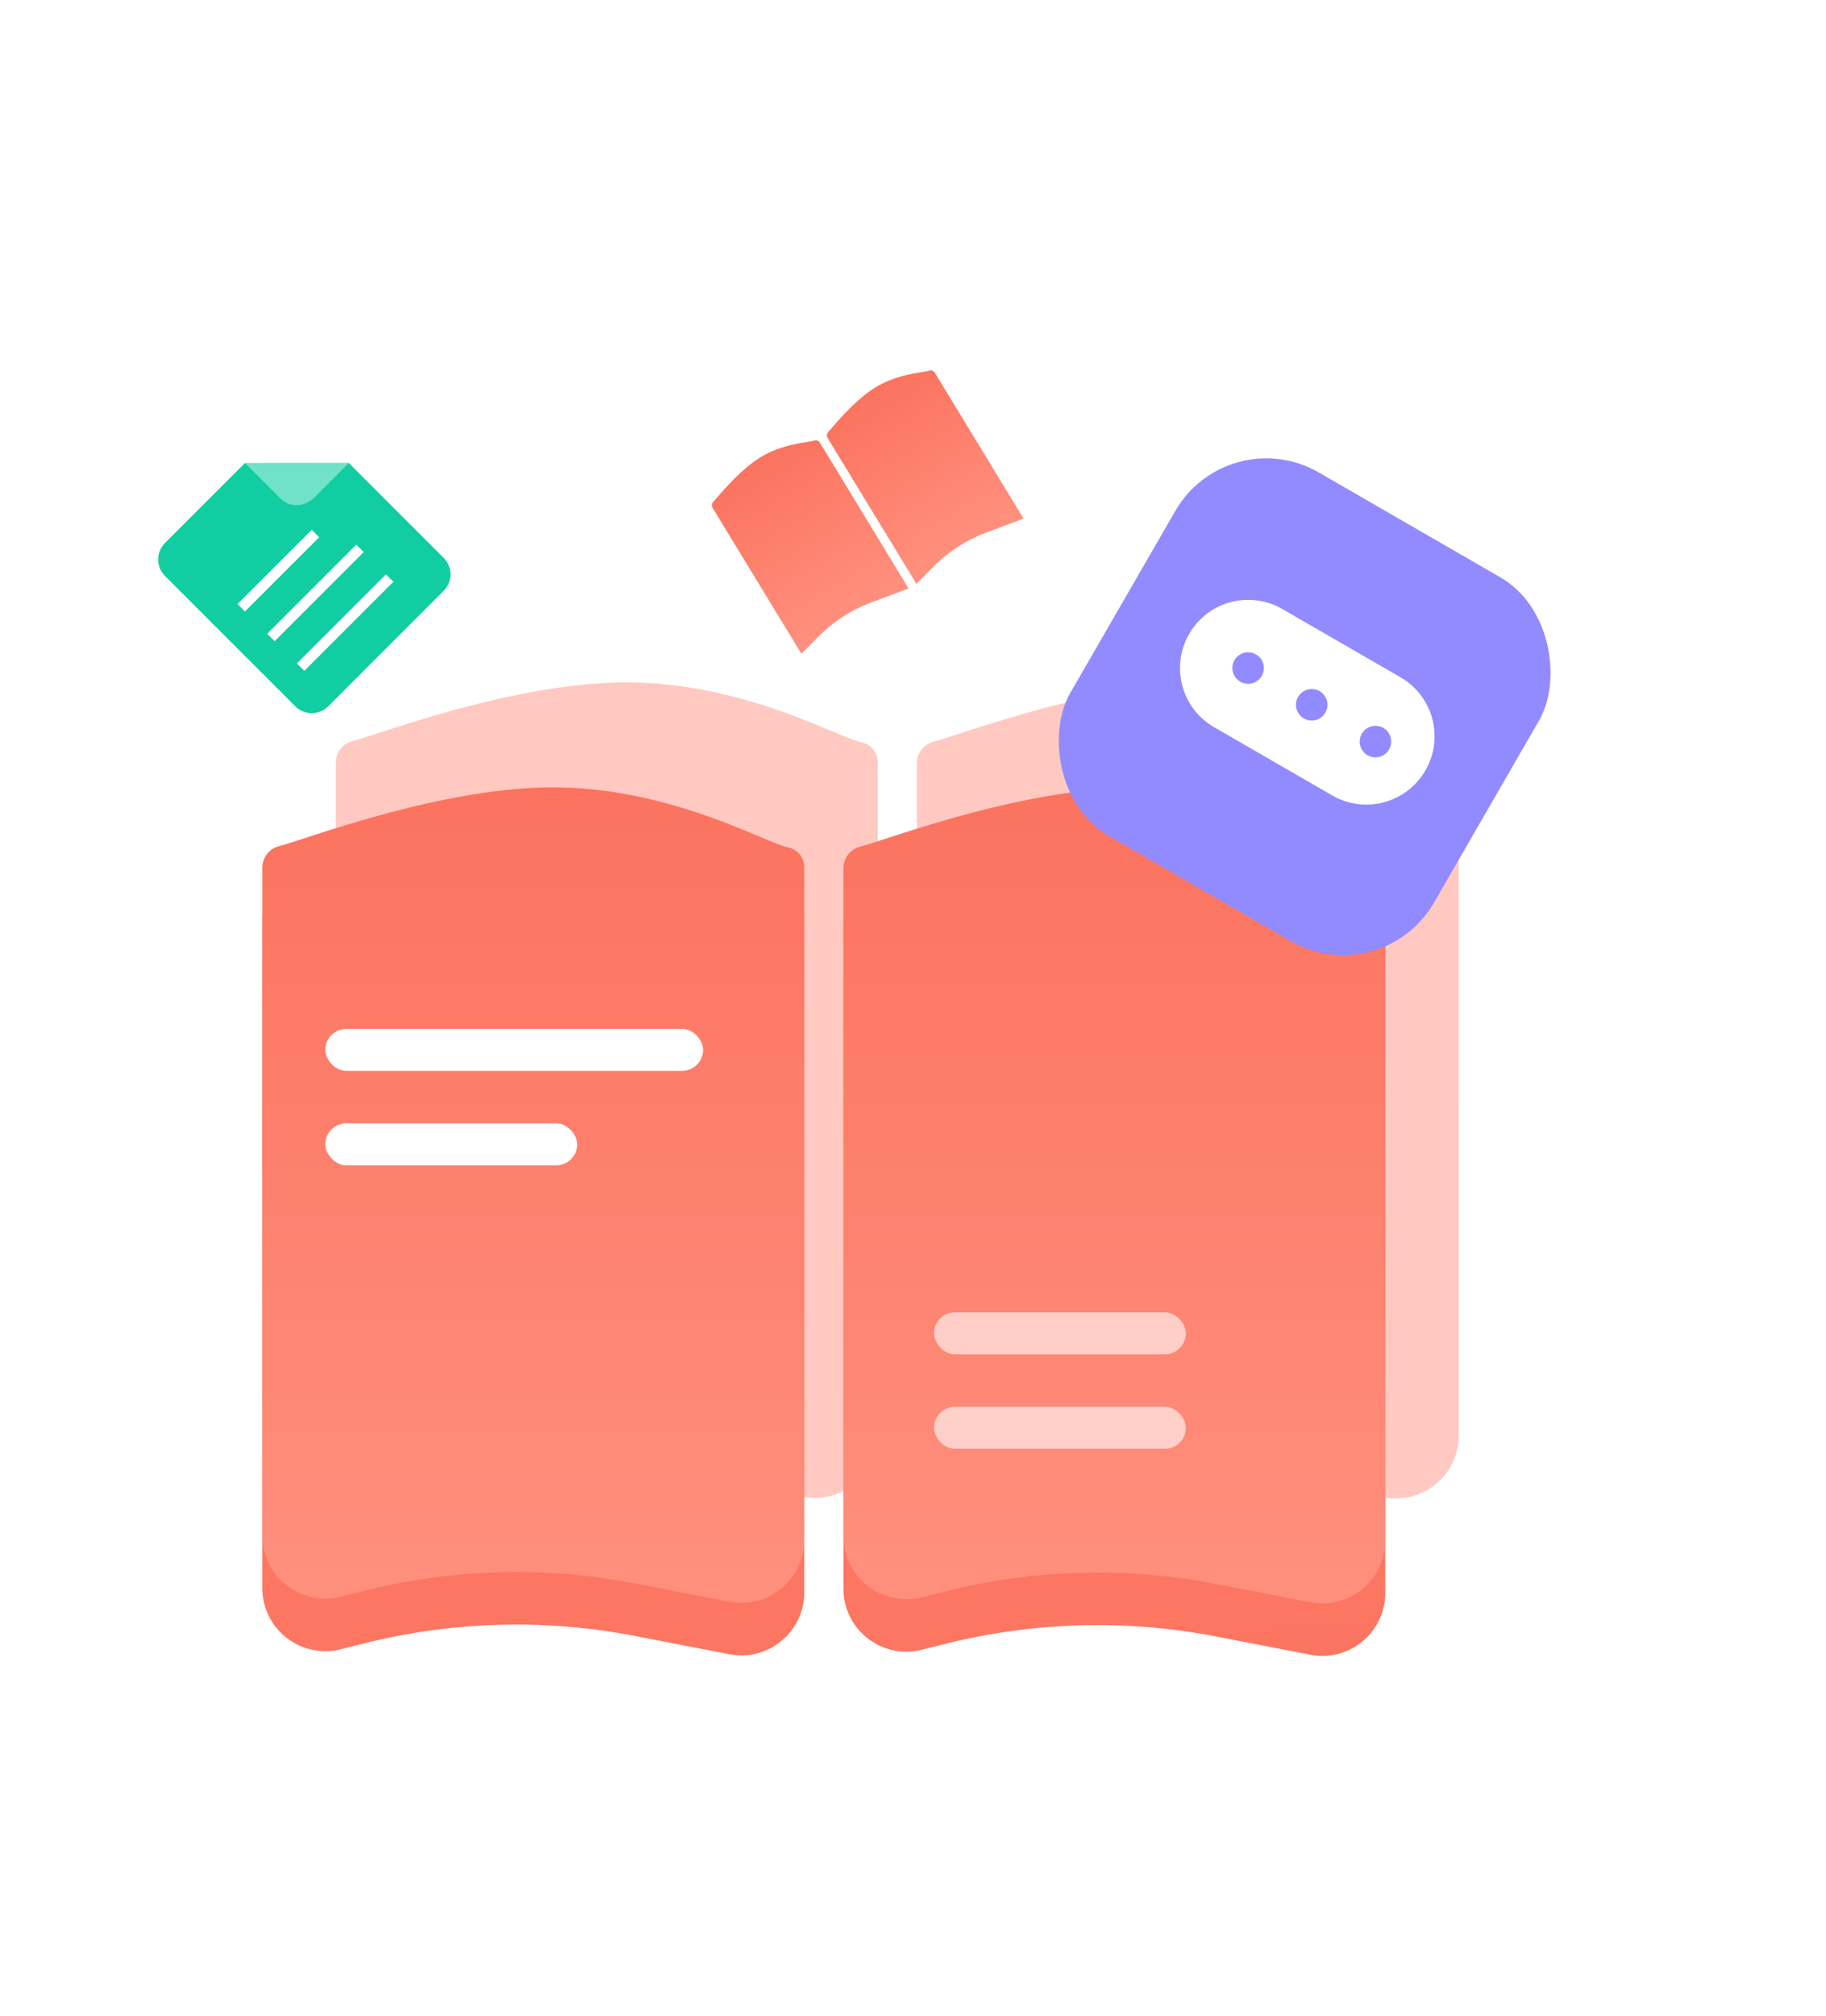
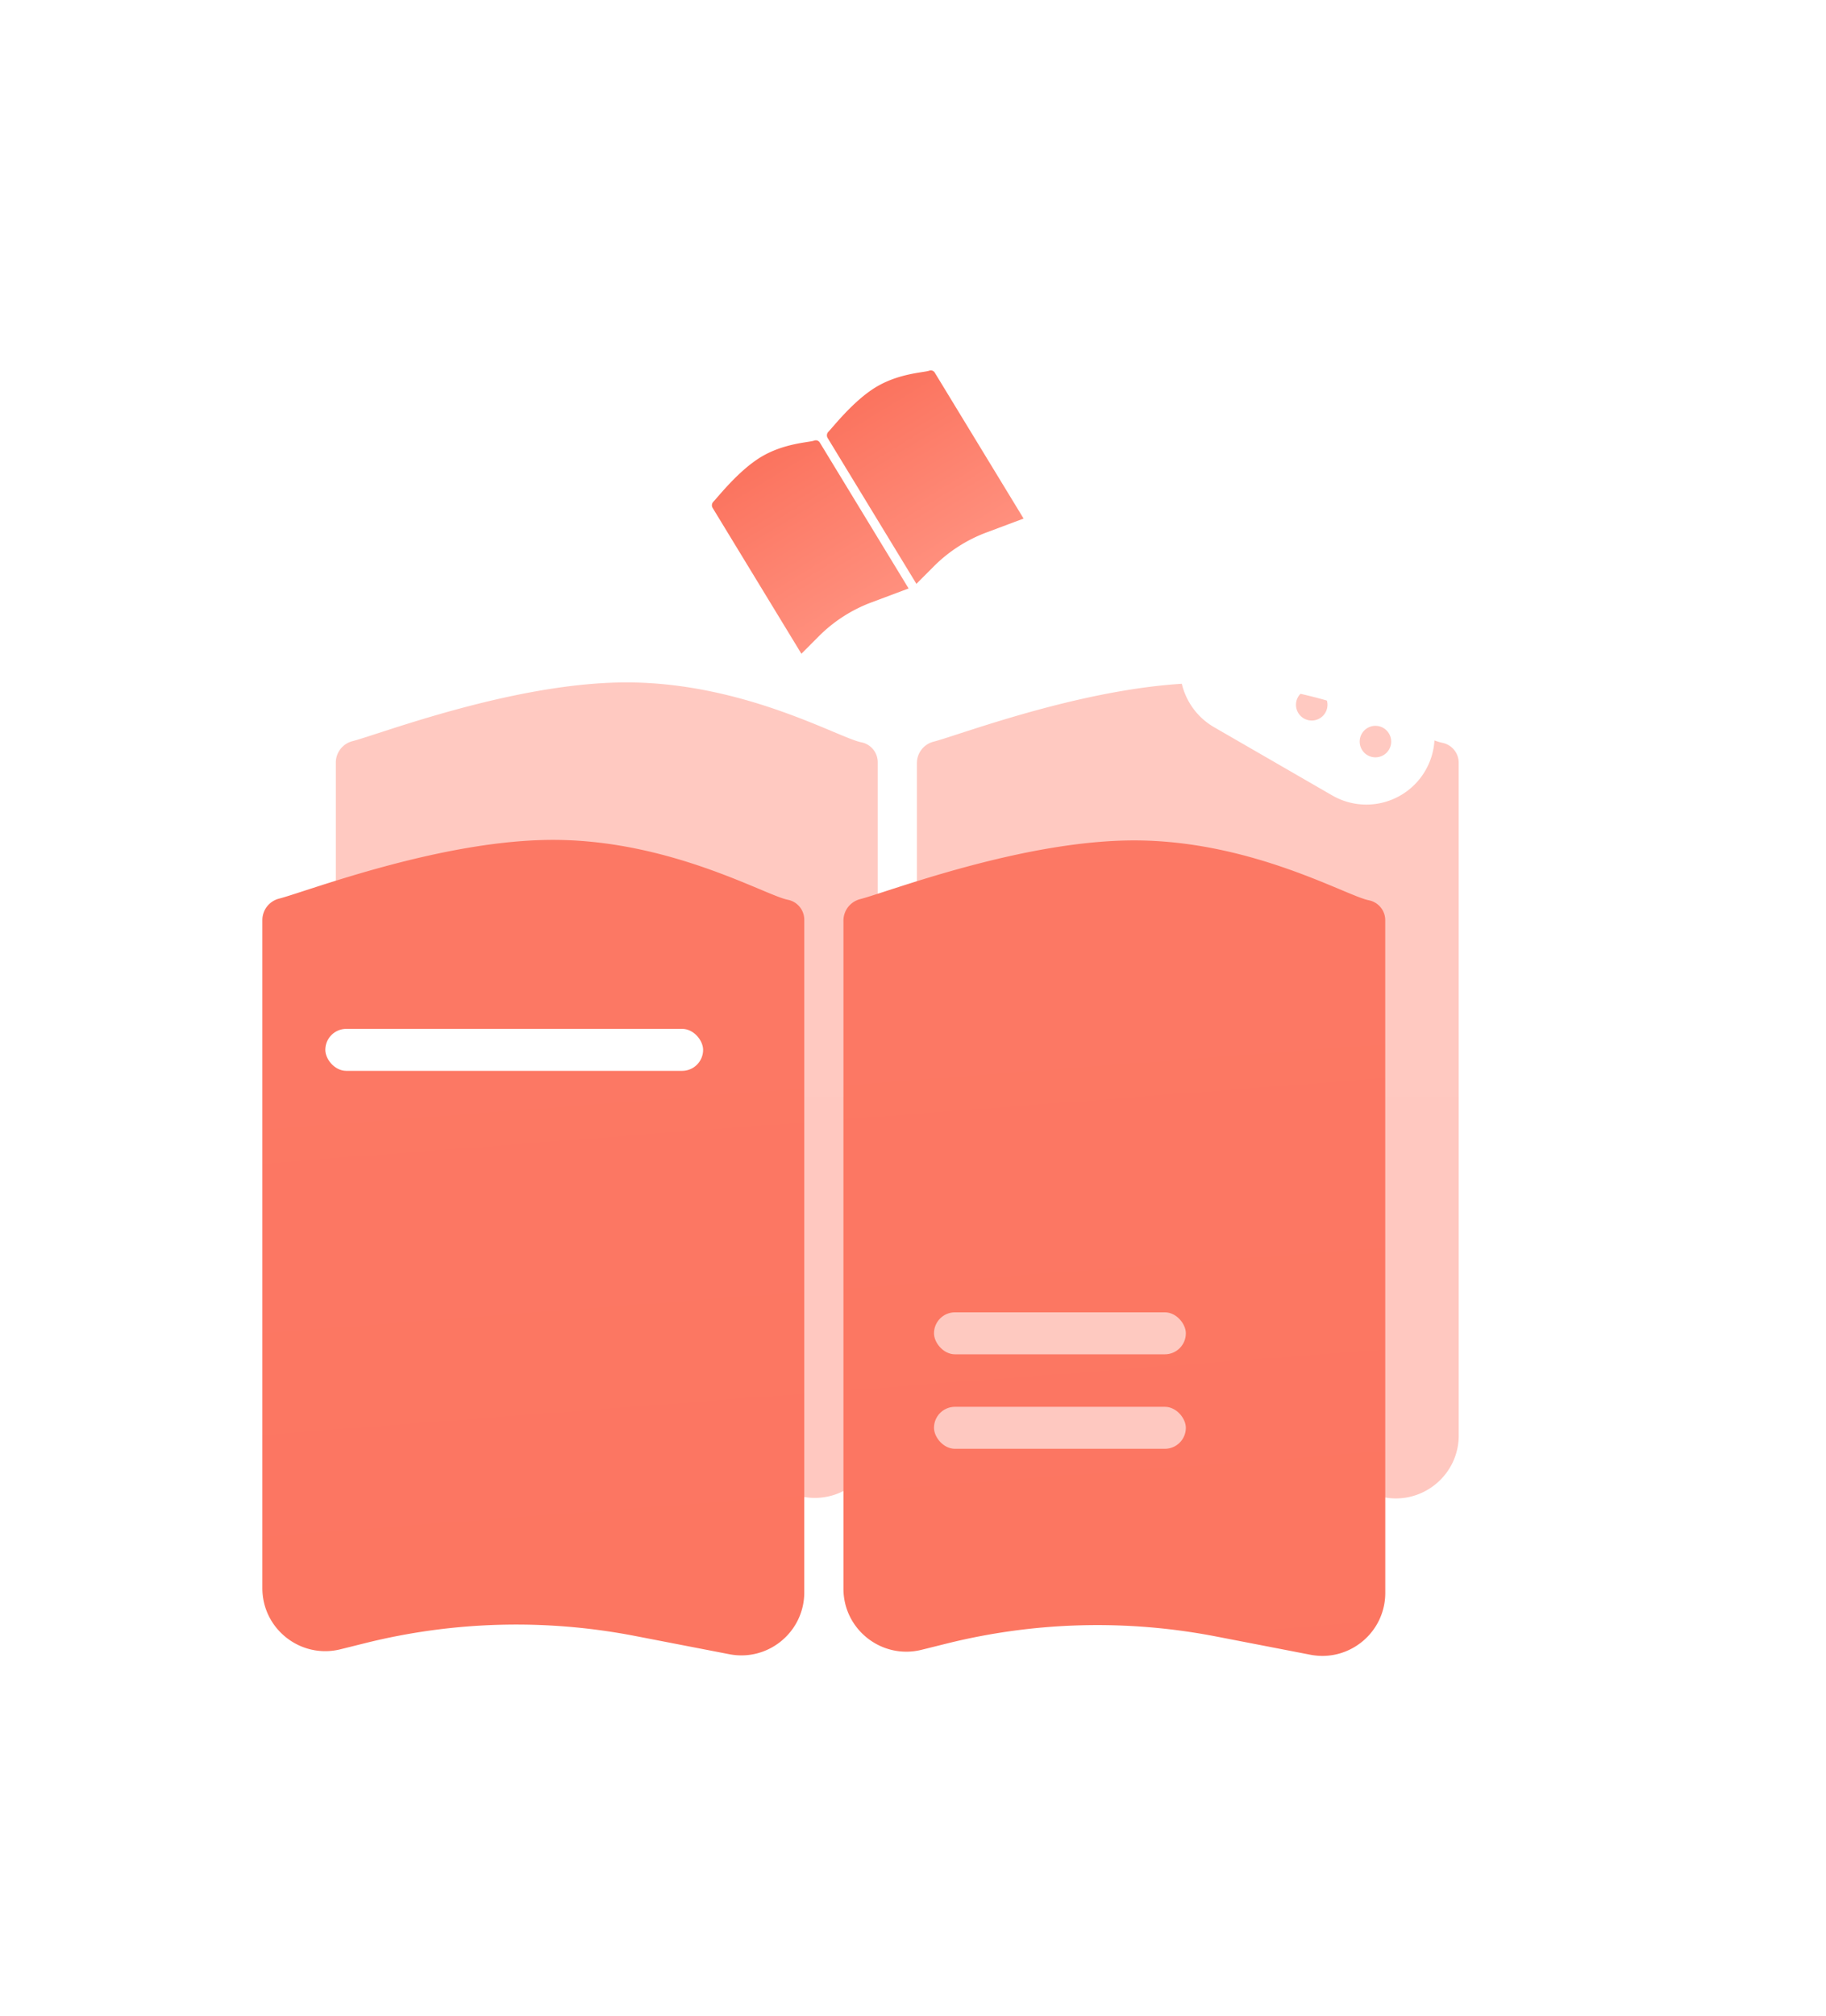
<svg xmlns="http://www.w3.org/2000/svg" width="174" height="192" fill="none">
  <path fill="url(#a)" d="M33.067 111.04V83.006zm50.572 25.636c0 3.771-3.437 6.607-7.14 5.891l-8.978-1.737a59.5 59.5 0 0 0-25.702.675l-2.37.59c-3.785.942-7.449-1.922-7.449-5.822V72.646a2.11 2.11 0 0 1 1.59-2.05c2.58-.656 15.565-5.677 26.377-5.595 11.07.084 19.967 5.284 22.106 5.704a1.935 1.935 0 0 1 1.566 1.893zm55.364.049c0 3.771-3.438 6.608-7.14 5.891l-8.968-1.736a59.5 59.5 0 0 0-25.702.675l-2.372.59c-3.785.942-7.449-1.922-7.449-5.822V72.696a2.11 2.11 0 0 1 1.586-2.05c2.58-.656 15.566-5.677 26.377-5.595 11.07.084 19.966 5.284 22.107 5.703a1.932 1.932 0 0 1 1.557 1.896z" />
-   <path fill="#11CEA2" d="m33.242 44.1 9.028 9.028c.872.872.875 2.283.007 3.15l-10.999 11a2.23 2.23 0 0 1-3.15-.008L15.729 54.872a2.23 2.23 0 0 1-.007-3.15l7.62-7.621zm-4.95 19.093L29 63.9l8.485-8.486-.707-.707zm-2.12-2.122 8.485-8.485-.708-.707-8.485 8.485zm-2.83-2.828 7.072-7.071-.707-.707-7.071 7.07z" />
  <path fill="#fff" d="m23.343 44.1 9.881.016h-.002c-.05.06.06-.058.002 0l-3.289 3.289c-.908.908-2.34.948-3.198.09z" opacity=".4" />
  <g filter="url(#b)">
    <path fill="url(#c)" d="M26.067 126.04V98.006zm50.572 25.636c0 3.771-3.437 6.607-7.14 5.891l-8.978-1.737a59.5 59.5 0 0 0-25.702.675l-2.37.59c-3.785.942-7.449-1.922-7.449-5.822V87.646a2.11 2.11 0 0 1 1.59-2.05c2.58-.656 15.565-5.677 26.377-5.595 11.07.084 19.967 5.284 22.106 5.704a1.935 1.935 0 0 1 1.566 1.893zm55.364.049c0 3.771-3.438 6.608-7.14 5.891l-8.968-1.736a59.5 59.5 0 0 0-25.702.675l-2.372.59c-3.785.942-7.449-1.922-7.449-5.822V87.696a2.11 2.11 0 0 1 1.586-2.05c2.58-.656 15.566-5.677 26.377-5.595 11.07.084 19.966 5.284 22.107 5.703a1.932 1.932 0 0 1 1.557 1.896z" />
  </g>
-   <path fill="url(#d)" d="M26.067 121.04V93.006zm50.572 25.636c0 3.771-3.437 6.607-7.14 5.891l-8.978-1.737a59.5 59.5 0 0 0-25.702.675l-2.37.59c-3.785.942-7.449-1.922-7.449-5.822V82.646a2.11 2.11 0 0 1 1.59-2.05c2.58-.656 15.565-5.677 26.377-5.595 11.07.084 19.967 5.284 22.106 5.704a1.935 1.935 0 0 1 1.566 1.893zm55.364.049c0 3.771-3.438 6.608-7.14 5.891l-8.968-1.736a59.5 59.5 0 0 0-25.702.675l-2.372.59c-3.785.942-7.449-1.922-7.449-5.822V82.696a2.11 2.11 0 0 1 1.586-2.05c2.58-.656 15.566-5.677 26.377-5.595 11.07.084 19.966 5.284 22.107 5.703a1.932 1.932 0 0 1 1.557 1.896z" />
  <path fill="url(#e)" d="m72.673 55.73-3.326-5.463zm13.908.322-3.558 1.333a14 14 0 0 0-5.004 3.227l-1.653 1.659-8.459-13.894a.48.48 0 0 1-.066-.306.5.5 0 0 1 .138-.285c.432-.439 2.405-2.98 4.553-4.267 2.2-1.317 4.577-1.375 5.05-1.55a.45.45 0 0 1 .3-.007c.098.033.18.1.234.186zm10.957-6.658-3.556 1.332a14 14 0 0 0-5.004 3.227l-1.653 1.659-8.459-13.894a.48.48 0 0 1-.066-.306.5.5 0 0 1 .137-.285c.432-.438 2.405-2.98 4.553-4.267 2.2-1.316 4.577-1.374 5.05-1.55a.45.45 0 0 1 .3-.005c.098.034.18.1.233.187z" />
-   <rect width="40" height="40" x="117" y="40" fill="#928AFF" rx="10" transform="rotate(30 117 40)" />
  <path fill="#fff" d="M133.45 64.508a6.5 6.5 0 1 1-6.5 11.259l-11.258-6.5a6.5 6.5 0 0 1 6.5-11.259zm-13.758-2.17a1.5 1.5 0 1 0-1.5 2.598 1.5 1.5 0 0 0 1.5-2.598m6.062 3.5a1.5 1.5 0 1 0-1.5 2.598 1.5 1.5 0 0 0 1.5-2.598m6.062 3.5a1.5 1.5 0 1 0-1.5 2.599 1.5 1.5 0 0 0 1.5-2.599" />
  <rect width="36" height="4" x="31" y="98" fill="#fff" rx="2" />
-   <rect width="24" height="4" x="31" y="107" fill="#fff" rx="2" />
  <rect width="24" height="4" x="89" y="125" fill="#fff" fill-opacity=".6" rx="2" />
  <rect width="24" height="4" x="89" y="134" fill="#fff" fill-opacity=".6" rx="2" />
  <defs>
    <linearGradient id="a" x1="85.502" x2="85.502" y1="65" y2="143.998" gradientUnits="userSpaceOnUse">
      <stop stop-color="#FFC9C1" />
      <stop offset="1" stop-color="#FFC8C0" />
    </linearGradient>
    <linearGradient id="c" x1="97.853" x2="91.98" y1="169.895" y2="92.815" gradientUnits="userSpaceOnUse">
      <stop stop-color="#FC7560" />
      <stop offset="1" stop-color="#FC7864" />
    </linearGradient>
    <linearGradient id="d" x1="78.502" x2="78.502" y1="75" y2="153.998" gradientUnits="userSpaceOnUse">
      <stop stop-color="#FB735E" />
      <stop offset="1" stop-color="#FF907E" />
    </linearGradient>
    <linearGradient id="e" x1="77.583" x2="86.955" y1="40.444" y2="55.837" gradientUnits="userSpaceOnUse">
      <stop stop-color="#FB735E" />
      <stop offset="1" stop-color="#FF907E" />
    </linearGradient>
    <filter id="b" width="117.003" height="87.727" x="20" y="75" color-interpolation-filters="sRGB" filterUnits="userSpaceOnUse">
      <feFlood flood-opacity="0" result="BackgroundImageFix" />
      <feColorMatrix in="SourceAlpha" result="hardAlpha" values="0 0 0 0 0 0 0 0 0 0 0 0 0 0 0 0 0 0 127 0" />
      <feOffset />
      <feGaussianBlur stdDeviation="2.5" />
      <feColorMatrix values="0 0 0 0 0.988 0 0 0 0 0.471 0 0 0 0 0.392 0 0 0 0.33 0" />
      <feBlend in2="BackgroundImageFix" result="effect1_dropShadow_2702_1707" />
      <feBlend in="SourceGraphic" in2="effect1_dropShadow_2702_1707" result="shape" />
    </filter>
  </defs>
</svg>